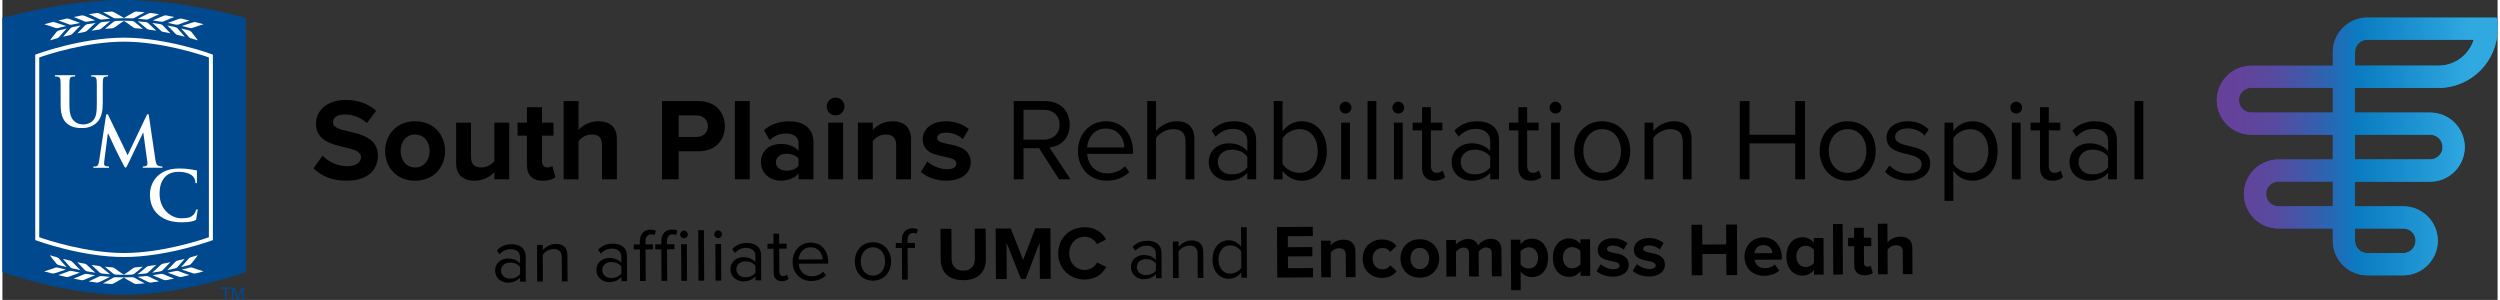
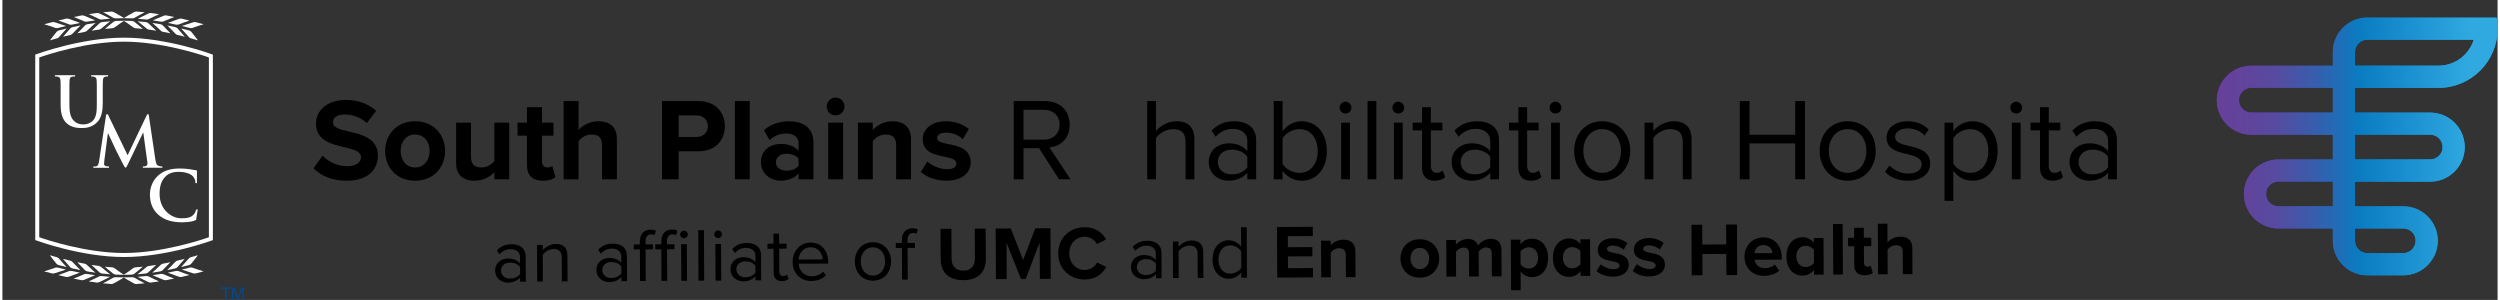
<svg xmlns="http://www.w3.org/2000/svg" id="a" width="15.92in" height="1.91in" viewBox="0 0 1146.53 137.82">
  <rect x="0" y="0" width="1146.53" height="137.82" fill="#333333" stroke="none" />
  <defs>
    <linearGradient id="b" x1="1017.5" y1="67.28" x2="1146.53" y2="67.28" gradientUnits="userSpaceOnUse">
      <stop offset="0" stop-color="#6a26b5" />
      <stop offset=".09" stop-color="#6529b5" />
      <stop offset=".19" stop-color="#5933b7" />
      <stop offset=".29" stop-color="#4443b9" />
      <stop offset=".39" stop-color="#275bbd" />
      <stop offset=".49" stop-color="#0278c1" />
      <stop offset=".5" stop-color="#007bc2" />
      <stop offset=".9" stop-color="#06acef" />
    </linearGradient>
    <clipPath id="c">
      <path d="M1082.67,114.65c-1.08-1.07-1.67-2.5-1.67-4.02v-5.65h22.2c3.13,0,5.67,2.48,5.67,5.61s-2.55,5.72-5.69,5.72h-16.5c-1.51,0-2.94-.59-4.01-1.66M1040.14,89.11c0-3.13,2.55-5.68,5.68-5.68h25.01v11.36h-25.01c-3.13,0-5.68-2.55-5.68-5.68M1081,61.89h34.57c3.13,0,5.68,2.55,5.68,5.68s-2.55,5.68-5.68,5.68h-34.57v-11.36ZM1027.68,46.04c0-3.13,2.55-5.68,5.68-5.68h37.46v11.36h-37.46c-3.13,0-5.68-2.55-5.68-5.68M1081,23.93c0-3.13,2.55-5.68,5.68-5.68h48.9c-2.17,6.91-8.63,11.93-16.24,11.93h-38.34v-6.25ZM1086.68,8.08c-8.76,0-15.86,7.1-15.86,15.86v6.25h-37.46c-8.74,0-15.86,7.11-15.86,15.86s7.11,15.86,15.86,15.86h37.46v11.36h-25.01c-8.74,0-15.86,7.11-15.86,15.86s7.11,15.86,15.86,15.86h25.01v5.65c0,4.24,1.65,8.23,4.66,11.23,2.99,2.99,6.97,4.63,11.19,4.63h16.51c8.74,0,15.86-7.15,15.86-15.89s-7.11-15.8-15.86-15.8h-22.19v-11.35h34.57c8.74,0,15.86-7.11,15.86-15.86s-7.11-15.86-15.86-15.86h-34.57v-11.36h38.34c15.02,0,27.19-12.17,27.19-27.19v-4.1c0-.54-.44-.98-.98-.98h-58.87Z" fill="url(#b)" />
    </clipPath>
    <linearGradient id="d" x1="-648.18" y1="476.65" x2="-647.18" y2="476.65" gradientTransform="translate(85286.51 62036.9) scale(130.01 -130.01)" gradientUnits="userSpaceOnUse">
      <stop offset="0" stop-color="#67419a" />
      <stop offset=".1" stop-color="#62439b" />
      <stop offset=".21" stop-color="#564ba0" />
      <stop offset=".31" stop-color="#4158a9" />
      <stop offset=".42" stop-color="#246ab5" />
      <stop offset=".5" stop-color="#0a7bc1" />
      <stop offset=".9" stop-color="#30a9e1" />
    </linearGradient>
  </defs>
  <path d="M237.89,127.52c-1.38,1.54-3.3,2.35-5.56,2.37-2.86.01-5.9-1.88-5.92-5.54-.02-3.76,3-5.55,5.86-5.57,2.3-.01,4.22.71,5.58,2.27l-.02-3.03c-.01-2.26-1.83-3.54-4.27-3.53-2.02.01-3.65.75-5.14,2.36l-1.23-1.8c1.8-1.89,3.95-2.81,6.71-2.82,3.55-.02,6.52,1.57,6.54,5.64l.06,11.56h-2.61s0-1.9,0-1.9ZM237.86,122.71c-1.02-1.39-2.8-2.07-4.64-2.06-2.44.01-4.14,1.55-4.12,3.71.01,2.12,1.73,3.65,4.16,3.64,1.85-.01,3.62-.72,4.62-2.12l-.02-3.17Z" />
  <path d="M257.03,118.32c-.02-2.96-1.52-3.89-3.78-3.88-2.05.01-4,1.28-4.97,2.64l.07,12.29h-2.61s-.09-16.81-.09-16.81h2.61s.01,2.42.01,2.42c1.18-1.4,3.47-2.88,5.97-2.89,3.52-.02,5.37,1.75,5.39,5.4l.06,11.81-2.61.02-.06-11Z" />
  <path d="M284.42,127.26c-1.38,1.54-3.3,2.35-5.56,2.36-2.86.02-5.9-1.88-5.92-5.54-.02-3.76,3-5.55,5.86-5.57,2.3-.01,4.22.71,5.58,2.27l-.02-3.03c-.01-2.26-1.83-3.54-4.27-3.53-2.02.01-3.65.75-5.14,2.36l-1.23-1.8c1.8-1.89,3.95-2.81,6.71-2.82,3.55-.02,6.52,1.57,6.54,5.64l.06,11.56-2.61.02v-1.92ZM284.39,122.46c-1.02-1.39-2.8-2.07-4.64-2.06-2.44.01-4.14,1.56-4.12,3.71.01,2.12,1.73,3.65,4.16,3.63,1.85-.01,3.62-.72,4.62-2.11l-.02-3.17Z" />
  <path d="M292.92,114.61l-2.79.02v-2.3s2.77-.02,2.77-.02v-1.29c-.03-3.48,1.91-5.48,4.84-5.5.98,0,1.88.16,2.55.58l-.65,1.95c-.42-.24-.91-.38-1.5-.37-1.71,0-2.64,1.2-2.63,3.32v1.29s3.42-.02,3.42-.02v2.3s-3.4.02-3.4.02l.08,14.52h-2.61s-.08-14.51-.08-14.51ZM302.78,114.56l-2.79.02v-2.3s2.77-.02,2.77-.02v-1.29c-.03-3.48,1.91-5.48,4.84-5.5.97,0,1.88.16,2.55.58l-.65,1.99c-.38-.24-.84-.41-1.5-.41-1.71,0-2.64,1.2-2.63,3.32v1.29s3.42-.02,3.42-.02v2.3s-3.4.02-3.4.02l.08,14.52h-2.61s-.08-14.51-.08-14.51ZM311.41,107.75c0-.97.79-1.78,1.73-1.78.98,0,1.78.79,1.79,1.77,0,.98-.79,1.75-1.77,1.75-.94,0-1.75-.76-1.75-1.73ZM311.89,112.21h2.61s.09,16.81.09,16.81h-2.61s-.09-16.81-.09-16.81Z" />
  <path d="M319.73,105.76h2.61s.13,23.21.13,23.21h-2.61s-.13-23.21-.13-23.21Z" />
  <path d="M327.12,107.67c0-.97.79-1.78,1.73-1.78.98,0,1.78.79,1.79,1.77,0,.98-.79,1.75-1.77,1.75-.94,0-1.75-.76-1.75-1.73ZM327.6,112.12h2.61s.09,16.81.09,16.81h-2.61s-.09-16.81-.09-16.81Z" />
  <path d="M346.04,126.93c-1.38,1.54-3.3,2.35-5.56,2.36-2.86.02-5.9-1.88-5.92-5.54-.02-3.76,3-5.55,5.86-5.57,2.3-.01,4.22.71,5.58,2.27l-.02-3.03c-.01-2.26-1.83-3.54-4.27-3.53-2.02.01-3.65.75-5.14,2.36l-1.23-1.8c1.8-1.89,3.95-2.81,6.71-2.82,3.55-.02,6.52,1.57,6.54,5.64l.06,11.56h-2.61s0-1.9,0-1.9ZM346.01,122.12c-1.02-1.39-2.8-2.07-4.64-2.06-2.44.01-4.14,1.56-4.12,3.71.01,2.12,1.73,3.65,4.16,3.63,1.85,0,3.62-.72,4.62-2.11l-.02-3.17Z" />
  <path d="M354.39,125.28l-.06-11-2.79.02v-2.3s2.77-.02,2.77-.02l-.03-4.6h2.61s.03,4.58.03,4.58l3.41-.02v2.3s-3.4.02-3.4.02l.06,10.45c0,1.25.57,2.16,1.72,2.15.73,0,1.43-.32,1.77-.71l.78,1.95c-.66.63-1.6,1.09-3.13,1.1-2.47.01-3.73-1.41-3.75-3.92Z" />
  <path d="M371.34,111.47c5.08-.03,8.1,3.93,8.13,8.98v.66s-13.61.07-13.61.07c.23,3.17,2.47,5.8,6.09,5.78,1.91-.01,3.86-.79,5.18-2.15l1.26,1.7c-1.66,1.68-3.92,2.6-6.67,2.61-4.98.03-8.59-3.54-8.62-8.8-.03-4.88,3.43-8.83,8.24-8.86ZM365.85,119.26l11.04-.06c-.05-2.51-1.74-5.6-5.57-5.58-3.59.02-5.35,3.06-5.47,5.64Z" />
  <path d="M391.7,120.17c-.03-4.88,3.16-8.83,8.28-8.86,5.12-.03,8.35,3.89,8.37,8.77s-3.16,8.86-8.28,8.89c-5.12.03-8.35-3.92-8.37-8.8ZM405.59,120.09c-.02-3.41-2.02-6.47-5.61-6.45-3.59.02-5.59,3.09-5.57,6.51.02,3.45,2.06,6.5,5.64,6.48,3.59-.02,5.56-3.09,5.54-6.54Z" />
  <path d="M413.3,113.96h-2.79s-.01-2.28-.01-2.28h2.79s0-1.3,0-1.3c-.02-3.48,1.92-5.48,4.85-5.5.98,0,1.88.17,2.55.58l-.65,1.95c-.42-.24-.91-.38-1.5-.38-1.71.01-2.64,1.2-2.63,3.32v1.29s3.42-.02,3.42-.02v2.3s-3.4.02-3.4.02l.08,14.52-2.61.02-.08-14.52Z" />
  <path d="M431.05,105.15l5.01-.03.08,13.79c.02,3.24,1.81,5.46,5.43,5.44,3.55-.02,5.32-2.26,5.3-5.5l-.08-13.79,5.01-.03.08,13.93c.03,5.78-3.26,9.73-10.29,9.77-7.1.04-10.43-3.91-10.46-9.63l-.08-13.96Z" />
  <path d="M476.64,111.42l-6.46,16.75h-2.16s-6.64-16.67-6.64-16.67l.09,16.72-4.95.03-.13-23.23,6.93-.04,5.72,14.46,5.56-14.52,6.96-.04.13,23.23-4.98.03-.09-16.72Z" />
  <path d="M485.13,116.49c-.04-7.14,5.33-12.04,12.12-12.08,5.29-.03,8.27,2.74,9.92,5.62l-4.24,2.11c-.99-1.88-3.08-3.36-5.66-3.35-4.04.02-7.09,3.28-7.06,7.66.02,4.39,3.11,7.61,7.15,7.59,2.58-.01,4.66-1.49,5.62-3.41l4.26,2.03c-1.66,2.9-4.57,5.74-9.86,5.76-6.79.04-12.22-4.81-12.25-11.95Z" />
  <path d="M530.05,125.93c-1.38,1.54-3.3,2.35-5.56,2.36-2.85.02-5.89-1.88-5.92-5.54-.02-3.76,3-5.55,5.85-5.57,2.3-.01,4.22.71,5.58,2.27l-.02-3.03c-.01-2.26-1.83-3.54-4.27-3.53-2.02.01-3.65.75-5.14,2.36l-1.23-1.8c1.8-1.89,3.95-2.81,6.71-2.82,3.55-.02,6.52,1.57,6.54,5.64l.06,11.56h-2.61s0-1.9,0-1.9ZM530.02,121.12c-1.02-1.39-2.8-2.07-4.64-2.06-2.44.01-4.13,1.56-4.12,3.71.01,2.12,1.73,3.65,4.16,3.63,1.85-.01,3.62-.72,4.62-2.11l-.02-3.17Z" />
  <path d="M549.19,116.73c-.02-2.96-1.52-3.89-3.78-3.88-2.05.01-4,1.28-4.97,2.64l.07,12.29h-2.61s-.09-16.81-.09-16.81h2.61s.01,2.42.01,2.42c1.18-1.4,3.47-2.88,5.97-2.89,3.52-.02,5.37,1.75,5.39,5.4l.06,11.81h-2.61s-.06-10.99-.06-10.99Z" />
  <path d="M569.26,125.12c-1.24,1.71-3.29,2.94-5.66,2.95-4.39.02-7.51-3.3-7.54-8.77-.03-5.36,3.02-8.86,7.44-8.89,2.26-.01,4.32,1.09,5.69,2.93l-.05-8.95h2.61s.13,23.21.13,23.21h-2.61s-.01-2.49-.01-2.49ZM569.21,115.44c-.95-1.46-2.97-2.7-5.06-2.69-3.38.02-5.38,2.82-5.36,6.54.02,3.73,2.06,6.47,5.43,6.45,2.09-.01,4.1-1.21,5.04-2.67l-.04-7.63Z" />
  <path d="M585.67,104.31l16.44-.09.02,4.25-11.49.06.03,5.05,11.25-.06.02,4.25-11.25.06.03,5.4,11.49-.06.02,4.28-16.44.09-.13-23.23Z" />
  <path d="M617.29,117.2c-.01-2.33-1.24-3.13-3.12-3.12-1.74,0-3.09.99-3.82,2l.06,11.32-4.42.02-.09-16.82,4.42-.02v2.19c1.08-1.29,3.13-2.63,5.88-2.64,3.69-.02,5.48,2.06,5.5,5.33l.06,11.88-4.42.02-.06-10.17Z" />
-   <path d="M633.9,110.04c3.45-.02,5.55,1.47,6.67,2.99l-2.88,2.73c-.81-1.18-2.03-1.8-3.56-1.79-2.68.01-4.55,1.98-4.54,4.9.02,2.93,1.91,4.9,4.59,4.88,1.53,0,2.75-.71,3.54-1.83l2.91,2.67c-1.11,1.57-3.19,3.08-6.64,3.1-5.19.03-8.93-3.61-8.96-8.8-.03-5.15,3.68-8.83,8.87-8.86Z" />
  <path d="M642.41,118.8c-.03-4.77,3.3-8.83,8.83-8.86,5.57-.03,8.94,3.99,8.96,8.76.02,4.81-3.3,8.86-8.87,8.89-5.54.03-8.9-3.99-8.93-8.8ZM655.61,118.73c-.02-2.61-1.6-4.87-4.35-4.85-2.75.01-4.27,2.29-4.26,4.9.01,2.65,1.56,4.9,4.31,4.89,2.75-.02,4.31-2.29,4.29-4.93Z" />
  <path d="M684.34,116.38c0-1.57-.71-2.68-2.52-2.67-1.57,0-2.85,1.06-3.47,1.97l.06,11.35-4.46.02-.06-10.62c0-1.57-.71-2.68-2.52-2.67-1.53,0-2.81,1.06-3.47,2l.06,11.32-4.42.02-.09-16.82,4.42-.02v2.19c.7-1.01,2.92-2.63,5.5-2.64,2.47-.01,4.05,1.13,4.69,3.04.97-1.54,3.19-3.08,5.76-3.1,3.1-.02,4.95,1.61,4.97,5.06l.07,12.15-4.46.02-.06-10.62Z" />
  <path d="M693.24,133.36l-.13-23.23,4.42-.02v2.13c1.29-1.64,3.13-2.56,5.19-2.57,4.32-.02,7.47,3.16,7.5,8.77.03,5.61-3.09,8.86-7.41,8.89-1.98.01-3.83-.82-5.2-2.55l.05,8.57-4.42.02ZM701.36,113.61c-1.43,0-3.06.85-3.79,1.94l.03,5.96c.74,1.04,2.38,1.9,3.81,1.89,2.54-.01,4.24-2.01,4.22-4.93-.02-2.89-1.74-4.87-4.28-4.85Z" />
  <path d="M725.14,124.62c-1.31,1.68-3.16,2.59-5.18,2.61-4.25.02-7.47-3.16-7.5-8.77-.03-5.5,3.12-8.86,7.4-8.89,1.99-.01,3.87.85,5.2,2.55v-2.16s4.45-.02,4.45-.02l.09,16.82-4.46.02v-2.16ZM725.09,115.43c-.74-1.11-2.34-1.9-3.84-1.89-2.51.01-4.24,1.97-4.22,4.9.02,2.89,1.77,4.87,4.27,4.85,1.5,0,3.09-.82,3.82-1.93l-.03-5.92Z" />
  <path d="M734.42,121.44c1.23,1.14,3.74,2.28,5.83,2.27,1.91-.01,2.82-.68,2.81-1.72,0-1.18-1.47-1.59-3.39-1.97-2.9-.54-6.62-1.22-6.64-5.22-.02-2.82,2.44-5.31,6.87-5.33,2.85-.02,5.12.95,6.8,2.26l-1.76,3.04c-1.02-1.07-2.94-1.93-4.99-1.92-1.6,0-2.65.61-2.64,1.58,0,1.04,1.33,1.42,3.21,1.79,2.89.54,6.76,1.29,6.78,5.47.02,3.07-2.58,5.41-7.25,5.44-2.93.02-5.75-.94-7.54-2.57l1.9-3.11Z" />
  <path d="M751.03,121.35c1.23,1.14,3.74,2.28,5.83,2.27,1.92-.01,2.82-.68,2.81-1.72,0-1.18-1.47-1.6-3.39-1.97-2.89-.54-6.62-1.22-6.64-5.22-.02-2.82,2.44-5.31,6.87-5.33,2.86-.02,5.12.95,6.8,2.26l-1.76,3.04c-1.02-1.07-2.94-1.93-4.99-1.92-1.6,0-2.65.61-2.64,1.58,0,1.04,1.33,1.42,3.21,1.79,2.9.54,6.76,1.29,6.79,5.47.02,3.07-2.58,5.41-7.25,5.44-2.93.02-5.75-.94-7.54-2.57l1.9-3.11Z" />
  <path d="M792.11,116.67l-10.97.06.05,9.75-4.95.03-.13-23.23,4.95-.03.05,9.12,10.97-.06-.05-9.12,4.98-.03.13,23.23-4.98.03-.05-9.75Z" />
  <path d="M809.14,109.09c5.01-.03,8.45,3.71,8.48,9.22v.98s-12.5.07-12.5.07c.29,2.12,2,3.89,4.86,3.87,1.57,0,3.41-.64,4.48-1.7l1.97,2.84c-1.66,1.54-4.31,2.36-6.92,2.37-5.12.03-9-3.4-9.03-8.8-.03-4.88,3.54-8.83,8.66-8.86ZM805.03,116.35l8.29-.05c-.11-1.6-1.24-3.72-4.16-3.7-2.75.01-3.93,2.07-4.12,3.75Z" />
  <path d="M832.42,124.04c-1.31,1.68-3.15,2.59-5.18,2.61-4.25.02-7.47-3.16-7.5-8.77-.03-5.5,3.12-8.86,7.4-8.89,1.99-.01,3.87.85,5.2,2.55v-2.16s4.45-.02,4.45-.02l.09,16.82-4.46.02v-2.16ZM832.37,114.85c-.74-1.11-2.34-1.9-3.84-1.9-2.51.01-4.24,1.97-4.22,4.9.02,2.89,1.77,4.86,4.27,4.85,1.5,0,3.09-.82,3.82-1.93l-.03-5.92Z" />
  <path d="M841.15,102.92l4.42-.02.13,23.23-4.42.02-.13-23.23Z" />
  <path d="M850.94,121.92l-.05-8.78-2.79.02-.02-3.87,2.79-.02-.02-4.6,4.46-.02.02,4.6,3.41-.02.02,3.87-3.41.02.04,7.59c0,1.05.57,1.84,1.54,1.84.66,0,1.29-.25,1.53-.49l.96,3.34c-.66.59-1.84,1.09-3.69,1.1-3.1.02-4.78-1.58-4.8-4.57Z" />
  <path d="M873.19,115.74c-.01-2.33-1.24-3.06-3.15-3.05-1.71.01-3.06.99-3.82,2l.06,11.32-4.42.02-.13-23.23,4.42-.02.05,8.6c1.07-1.29,3.16-2.63,5.91-2.64,3.69-.02,5.48,1.99,5.5,5.26l.06,11.95-4.42.02-.06-10.24Z" />
-   <path d="M111.81,124.99s-28.58,10.42-55.92,10.42S0,124.99,0,124.99V8.25S28.54,0,55.89,0s55.92,8.25,55.92,8.25v116.73" fill="#00498f" />
  <path d="M15.69,24.89l-.6.22v85.19l.6.22c.2.08,20.53,7.58,40.2,7.58s40.02-7.5,40.22-7.57l.6-.22V25.11l-.6-.22c-.2-.08-20.56-7.58-40.22-7.58s-40,7.5-40.2,7.58M55.89,19.15c17.54,0,35.63,6.07,38.99,7.25v82.61c-3.36,1.18-21.45,7.24-38.99,7.24s-35.61-6.07-38.96-7.24V26.4c3.35-1.18,21.42-7.25,38.96-7.25" fill="#fff" />
  <path d="M83.82,16.88c-1.16-.28-2.32-.56-3.48-.85,0,0-.51-.17-1.06-.76-.85-.96-3.49-3.57-3.5-3.56,1.18.23,2.37.48,3.54.74,0,0,.79.17,1.16.59.53.56,3.35,3.83,3.33,3.84" fill="#fff" />
  <path d="M85.96,9.44c-1.23-.31-2.46-.6-3.69-.89,0,0-.56-.08-1.36.2-1.29.45-4.89,1.79-4.88,1.79,1.19.25,2.39.49,3.58.75,0,0,.8.17,1.33-.03.71-.31,5.01-1.84,5.02-1.82" fill="#fff" />
  <path d="M89.81,18.54c-1.03-.32-2.21-.65-3.34-.96,0,0-.51-.18-1.01-.79-.81-.99-3.32-3.7-3.33-3.7,1.17.28,2.34.58,3.51.88,0,0,.78.2,1.12.63.49.57,3.15,3.94,3.04,3.93" fill="#fff" />
  <path d="M92.49,11.15c-1.32-.34-2.48-.66-3.71-.99,0,0-.56-.11-1.36.16-1.33.42-4.97,1.62-4.97,1.62,1.18.29,2.37.58,3.54.88,0,0,.79.2,1.33,0,.73-.29,5.08-1.74,5.18-1.69" fill="#fff" />
  <path d="M77.2,15.32c-1.18-.25-2.35-.49-3.53-.7,0,0-.52-.14-1.08-.71-.91-.92-3.7-3.39-3.71-3.38,1.2.17,2.39.35,3.59.56,0,0,.8.14,1.19.54.55.53,3.56,3.67,3.54,3.69" fill="#fff" />
  <path d="M78.94,7.81c-1.24-.27-2.48-.51-3.73-.74,0,0-.57-.06-1.36.26-1.28.51-4.8,2.01-4.79,2.03,1.21.18,2.42.37,3.63.57,0,0,.81.12,1.33-.1.69-.34,4.91-2.04,4.93-2.02" fill="#fff" />
  <path d="M70.7,14.1c-1.18-.19-2.36-.37-3.55-.52,0,0-.52-.12-1.12-.64-.96-.88-3.89-3.16-3.91-3.15,1.21.1,2.41.21,3.62.34,0,0,.81.1,1.22.47.6.5,3.76,3.48,3.74,3.5" fill="#fff" />
  <path d="M72.02,6.52c-1.26-.21-2.53-.39-3.8-.55,0,0-.58-.04-1.34.33-1.25.57-4.69,2.29-4.67,2.31,1.23.09,2.44.21,3.67.34,0,0,.81.09,1.32-.17.66-.38,4.8-2.28,4.82-2.26" fill="#fff" />
  <path d="M64.57,13.27c-1.19-.13-2.37-.22-3.55-.31,0,0-.52-.08-1.15-.56-.99-.82-4.09-2.87-4.12-2.87,1.2,0,2.41.03,3.62.09,0,0,.81.05,1.25.39.63.46,3.96,3.24,3.95,3.27" fill="#fff" />
  <path d="M65.42,5.64c-1.28-.14-2.56-.25-3.86-.34,0,0-.59,0-1.33.42-1.23.63-4.51,2.61-4.49,2.63,1.22,0,2.46.02,3.68.08,0,0,.82.03,1.31-.25.63-.44,4.66-2.57,4.69-2.54" fill="#fff" />
  <path d="M27.88,16.88c1.15-.3,2.32-.59,3.48-.86,0,0,.51-.15,1.05-.75.86-.97,3.49-3.57,3.51-3.57-1.18.24-2.36.48-3.54.74,0,0-.79.18-1.15.59-.53.56-3.36,3.83-3.34,3.84" fill="#fff" />
  <path d="M25.73,9.43c1.23-.31,2.46-.6,3.7-.89,0,0,.56-.08,1.35.2,1.3.46,4.9,1.79,4.89,1.8-1.2.23-2.4.48-3.59.74,0,0-.79.17-1.32-.03-.72-.31-5.01-1.83-5.03-1.82" fill="#fff" />
  <path d="M21.89,18.54c1.03-.31,2.21-.64,3.34-.96,0,0,.49-.18,1.01-.79.8-1,3.31-3.7,3.32-3.7-1.17.28-2.33.58-3.5.88,0,0-.78.2-1.13.64-.49.57-3.16,3.94-3.04,3.93" fill="#fff" />
  <path d="M19.21,11.15c1.3-.35,2.47-.66,3.71-.99,0,0,.56-.11,1.38.16,1.31.42,4.96,1.61,4.96,1.62-1.19.28-2.36.57-3.54.88,0,0-.79.2-1.33.02-.73-.29-5.08-1.74-5.18-1.69" fill="#fff" />
  <path d="M34.5,15.32c1.18-.25,2.35-.49,3.52-.71,0,0,.52-.13,1.09-.7.91-.92,3.7-3.39,3.71-3.38-1.2.17-2.4.36-3.59.56,0,0-.81.14-1.2.54-.55.53-3.55,3.67-3.54,3.68" fill="#fff" />
  <path d="M32.76,7.81c1.24-.26,2.5-.51,3.74-.74,0,0,.57-.06,1.35.26,1.28.5,4.81,2.01,4.79,2.03-1.21.17-2.43.35-3.63.57,0,0-.81.13-1.33-.1-.69-.34-4.91-2.04-4.93-2.02" fill="#fff" />
  <path d="M41,14.1c1.18-.19,2.36-.37,3.54-.52,0,0,.52-.11,1.12-.64.96-.88,3.89-3.16,3.91-3.15-1.21.1-2.41.2-3.62.34,0,0-.8.1-1.21.47-.6.5-3.77,3.48-3.74,3.5" fill="#fff" />
  <path d="M39.67,6.52c1.26-.21,2.52-.4,3.8-.56,0,0,.58-.03,1.35.33,1.25.56,4.68,2.29,4.67,2.31-1.23.09-2.45.21-3.67.34,0,0-.81.1-1.31-.17-.67-.38-4.81-2.28-4.83-2.26" fill="#fff" />
  <path d="M47.13,13.27c1.19-.13,2.37-.22,3.55-.31,0,0,.52-.09,1.16-.56.99-.82,4.09-2.87,4.11-2.87-1.21,0-2.41.03-3.62.08,0,0-.81.05-1.25.39-.63.46-3.96,3.24-3.94,3.26" fill="#fff" />
  <path d="M46.27,5.64c1.28-.14,2.57-.24,3.86-.33,0,0,.59,0,1.33.42,1.23.64,4.52,2.61,4.49,2.63-1.23,0-2.46.02-3.69.08,0,0-.81.03-1.3-.26-.64-.43-4.67-2.56-4.69-2.54" fill="#fff" />
  <path d="M83.77,118.94c-1.17.28-2.33.56-3.49.85,0,0-.51.16-1.05.75-.86.96-3.5,3.57-3.52,3.56,1.19-.23,2.38-.47,3.55-.74,0,0,.79-.18,1.16-.59.53-.56,3.36-3.83,3.34-3.84" fill="#fff" />
  <path d="M85.91,126.39c-1.23.31-2.45.59-3.68.89,0,0-.56.08-1.36-.2-1.3-.45-4.89-1.78-4.88-1.79,1.19-.24,2.39-.48,3.59-.75,0,0,.79-.18,1.33.03.71.31,5,1.84,5.02,1.82" fill="#fff" />
  <path d="M89.76,117.28c-1.03.32-2.21.65-3.34.96,0,0-.49.18-1,.79-.81.99-3.31,3.69-3.33,3.69,1.18-.27,2.34-.57,3.51-.87,0,0,.78-.21,1.13-.63.49-.57,3.16-3.94,3.04-3.94" fill="#fff" />
  <path d="M92.44,124.67c-1.31.34-2.48.66-3.71.99,0,0-.56.1-1.37-.16-1.32-.42-4.97-1.62-4.96-1.63,1.18-.28,2.36-.58,3.54-.88,0,0,.79-.2,1.33,0,.74.29,5.08,1.74,5.19,1.68" fill="#fff" />
  <path d="M77.14,120.5c-1.17.25-2.35.49-3.52.7,0,0-.52.14-1.09.71-.91.92-3.69,3.39-3.71,3.38,1.2-.17,2.4-.35,3.59-.56,0,0,.81-.14,1.18-.54.57-.54,3.57-3.67,3.55-3.68" fill="#fff" />
  <path d="M78.89,128.01c-1.24.27-2.49.51-3.74.74,0,0-.57.05-1.35-.26-1.29-.52-4.8-2.01-4.79-2.03,1.2-.18,2.41-.36,3.63-.57,0,0,.8-.12,1.32.1.7.34,4.91,2.04,4.93,2.02" fill="#fff" />
  <path d="M70.64,121.72c-1.18.19-2.36.37-3.54.52,0,0-.52.11-1.12.64-.95.88-3.89,3.17-3.91,3.15,1.21-.09,2.41-.21,3.62-.34,0,0,.8-.1,1.22-.47.6-.5,3.77-3.48,3.74-3.49" fill="#fff" />
  <path d="M71.97,129.29c-1.25.21-2.53.39-3.8.55,0,0-.58.04-1.34-.33-1.25-.57-4.68-2.29-4.67-2.3,1.22-.09,2.44-.21,3.66-.35,0,0,.81-.09,1.33.17.66.38,4.8,2.28,4.82,2.26" fill="#fff" />
  <path d="M64.51,122.55c-1.18.13-2.37.23-3.55.31,0,0-.52.08-1.15.56-.99.82-4.1,2.87-4.12,2.86,1.21,0,2.43-.03,3.63-.08,0,0,.81-.05,1.25-.39.64-.46,3.97-3.24,3.94-3.26" fill="#fff" />
  <path d="M65.37,130.18c-1.28.14-2.57.25-3.86.34,0,0-.57,0-1.33-.42-1.23-.64-4.52-2.61-4.5-2.63,1.24,0,2.46-.03,3.69-.09,0,0,.82-.04,1.31.25.64.43,4.67,2.56,4.69,2.54" fill="#fff" />
  <path d="M27.81,118.94c1.16.3,2.32.58,3.48.86,0,0,.51.16,1.06.75.86.96,3.49,3.57,3.51,3.57-1.18-.24-2.36-.48-3.55-.75,0,0-.79-.17-1.15-.59-.53-.56-3.36-3.83-3.34-3.84" fill="#fff" />
  <path d="M25.67,126.39c1.23.31,2.45.6,3.68.89,0,0,.56.08,1.37-.2,1.3-.46,4.9-1.79,4.88-1.8-1.2-.24-2.39-.48-3.58-.75,0,0-.8-.17-1.33.03-.71.31-5.02,1.84-5.03,1.82" fill="#fff" />
  <path d="M21.83,117.28c1.03.31,2.21.65,3.34.96,0,0,.49.18,1.01.79.81.99,3.31,3.7,3.33,3.7-1.17-.28-2.35-.58-3.51-.88,0,0-.78-.2-1.12-.63-.5-.57-3.16-3.94-3.04-3.94" fill="#fff" />
  <path d="M19.14,124.67c1.3.34,2.48.66,3.71.99,0,0,.56.1,1.37-.16,1.32-.42,4.97-1.61,4.96-1.62-1.18-.29-2.36-.57-3.54-.88,0,0-.79-.2-1.33,0-.73.29-5.08,1.74-5.18,1.68" fill="#fff" />
  <path d="M34.44,120.5c1.17.25,2.34.49,3.52.7,0,0,.51.14,1.08.71.9.91,3.7,3.39,3.71,3.38-1.2-.17-2.4-.36-3.59-.56,0,0-.81-.14-1.2-.54-.56-.53-3.55-3.67-3.53-3.69" fill="#fff" />
  <path d="M32.69,128.01c1.24.26,2.49.5,3.74.74,0,0,.57.07,1.35-.26,1.28-.5,4.8-2.01,4.8-2.03-1.22-.17-2.43-.36-3.63-.56,0,0-.81-.13-1.33.09-.69.34-4.91,2.04-4.93,2.02" fill="#fff" />
  <path d="M40.94,121.72c1.18.19,2.37.37,3.55.52,0,0,.52.11,1.12.64.96.88,3.9,3.16,3.91,3.15-1.21-.1-2.42-.2-3.62-.34,0,0-.81-.1-1.21-.47-.6-.51-3.77-3.48-3.75-3.5" fill="#fff" />
  <path d="M39.61,129.3c1.26.21,2.53.39,3.81.55,0,0,.58.04,1.35-.33,1.25-.56,4.68-2.29,4.66-2.31-1.22-.09-2.45-.21-3.66-.35,0,0-.81-.09-1.32.17-.66.38-4.8,2.28-4.83,2.27" fill="#fff" />
  <path d="M47.07,122.55c1.18.13,2.37.23,3.55.31,0,0,.52.08,1.15.56.99.82,4.1,2.87,4.12,2.86-1.21,0-2.42-.03-3.63-.08,0,0-.81-.05-1.25-.39-.63-.46-3.97-3.24-3.95-3.27" fill="#fff" />
  <path d="M46.21,130.18c1.28.14,2.57.25,3.86.33,0,0,.58,0,1.33-.42,1.23-.64,4.52-2.61,4.5-2.63-1.23,0-2.46-.02-3.68-.08,0,0-.82-.04-1.31.25-.64.43-4.67,2.56-4.69,2.54" fill="#fff" />
  <path d="M46.11,47.07v-3.37c0-4.79,0-5.67.07-6.68.06-1.1.31-1.64,1.16-1.8.38-.06.78-.1,1.13-.1.02,0,.05,0,.07,0v-.55c-.05,0-.1,0-.16,0h-7.38s-.03,0-.05,0c-.05,0-.09,0-.15,0v.56h.02c.35,0,.88.04,1.13.1,1.05.22,1.3.73,1.36,1.8.07,1.01.07,1.89.07,6.68v3.94c0,3.25-.1,6.09-1.83,7.82-1.26,1.26-2.96,1.7-4.35,1.7-1.08,0-2.53-.12-3.95-1.3-1.54-1.26-2.46-3.18-2.46-7.75v-4.42c0-4.79,0-5.67.06-6.68.07-1.1.32-1.64,1.17-1.8.36-.06,1.04-.09,1.4-.1v-.56h-9.11s-.03,0-.05,0c-.04,0-.07,0-.12,0v.56c.43,0,.95.04,1.2.1,1.04.22,1.29.73,1.35,1.8.07,1.01.07,1.89.07,6.68v4.61c0,4.57,1.2,6.9,2.81,8.35,2.3,2.08,5.33,2.18,6.99,2.18,2.06,0,4.32-.35,6.56-2.27,2.64-2.27,2.99-5.99,2.99-9.49" fill="#fff" />
  <path d="M73.42,77.09s.06,0,.09,0v-.57c-.4-.01-.96-.07-1.73-.3-.94-.29-1.26-1.2-1.54-3.19l-2.75-18.66-.11-.81c-.02-.1-.04-.17-.06-.26l-.03-.2-.09-.56h-.69l-.18.38-.02.05c-.07.1-.13.22-.19.37l-.26.54-8.32,17.45-8.6-17.77c-.06-.12-.1-.22-.13-.31-.09-.22-.14-.38-.22-.48l-.1-.23h-.79l-.05.3s0,.05-.01.06c-.05.13-.05.31-.08.49v.02l-3.12,20.53c-.16,1.07-.41,2.3-1.29,2.49-.44.09-1.08.09-1.37.09v.57c.07,0,.57,0,.61,0h6.16s.34,0,.43,0v-.58c-.37-.02-.89-.06-1.32-.15-.54-.12-.95-.41-.95-1.01,0-.5.04-.91.11-1.48l1.63-12.55h.13c1.11,2.37,3,6.34,3.28,7.01.37.88,2.87,5.7,3.62,7.15.5.95.82,1.57,1.1,1.57s.44-.28,1.17-1.76l6.87-14.31h.13l1.89,13.8c.1,1.27-.48,1.5-1.12,1.64-.47.09-.7.09-.95.09-.02,0-.03,0-.05,0v.56s.07,0,.12,0h8.82" fill="#fff" />
  <path d="M89.04,96.23c-.02.06-.03.14-.05.22-.12.56-.53,1.48-1.07,2.08-1.27,1.45-2.97,1.77-5.77,1.77-4.23,0-9.93-3.72-9.93-11.22,0-3.06.61-6.05,2.9-8.16,1.39-1.26,3.18-1.96,5.93-1.96,2.9,0,5.36.86,6.4,1.96.79.82,1.2,1.92,1.23,2.9,0,.13,0,.24.02.34h.69v-5.83c-.06-.02-.15-.04-.24-.06-.69-.13-1.96-.37-3.15-.53-1.45-.2-2.62-.32-4.58-.32-4.69,0-7.69,1.26-9.96,3.34-3.02,2.77-3.68,6.5-3.68,8.64,0,3.06.82,6.59,3.9,9.3,2.87,2.5,6.5,3.44,10.81,3.44,2.02,0,4.41-.22,5.67-.73.32-.13.62-.25.85-.43l.75-4.74h-.73" fill="#fff" />
  <polygon points="102.29 132.68 100.53 132.68 100.53 132.04 104.81 132.04 104.81 132.68 103.03 132.68 103.03 137.82 102.29 137.82 102.29 132.68" fill="#00498f" />
  <path d="M110.3,135.28c-.04-.81-.09-1.78-.09-2.5h-.02c-.21.66-.44,1.4-.73,2.19l-1.02,2.8h-.57l-.94-2.75c-.27-.82-.5-1.56-.65-2.25h-.02c-.02.72-.06,1.68-.11,2.55l-.16,2.48h-.71l.41-5.78h.95l.99,2.8c.24.71.42,1.35.58,1.95h.02c.15-.58.36-1.22.61-1.95l1.03-2.8h.95l.35,5.78h-.73l-.14-2.53Z" fill="#00498f" />
  <path d="M147.11,71.51c2.53,2.64,6.46,4.85,11.42,4.85,4.2,0,6.25-1.99,6.25-4.04,0-2.69-3.12-3.61-7.27-4.58-5.87-1.35-13.42-2.96-13.42-10.99,0-5.98,5.17-10.83,13.63-10.83,5.71,0,10.45,1.72,14.01,5.01l-4.26,5.6c-2.91-2.69-6.79-3.93-10.29-3.93s-5.28,1.51-5.28,3.66c0,2.42,3.02,3.18,7.17,4.15,5.93,1.35,13.47,3.12,13.47,11.1,0,6.57-4.69,11.53-14.39,11.53-6.9,0-11.85-2.32-15.19-5.71l4.15-5.82Z" />
  <path d="M175.88,69.35c0-7.38,5.17-13.63,13.74-13.63s13.79,6.25,13.79,13.63-5.17,13.69-13.79,13.69-13.74-6.25-13.74-13.69ZM196.3,69.35c0-4.04-2.42-7.54-6.68-7.54s-6.63,3.5-6.63,7.54,2.37,7.6,6.63,7.6,6.68-3.5,6.68-7.6Z" />
  <path d="M226.05,79.1c-1.78,1.99-4.9,3.93-9.16,3.93-5.71,0-8.41-3.12-8.41-8.19v-18.48h6.84v15.79c0,3.61,1.89,4.79,4.79,4.79,2.64,0,4.74-1.45,5.93-2.96v-17.62h6.84v26.02h-6.84v-3.29Z" />
  <path d="M241.03,75.93v-13.58h-4.31v-5.98h4.31v-7.11h6.9v7.11h5.28v5.98h-5.28v11.75c0,1.62.86,2.86,2.37,2.86,1.02,0,1.99-.38,2.37-.75l1.46,5.17c-1.02.92-2.86,1.67-5.71,1.67-4.8,0-7.38-2.48-7.38-7.11Z" />
  <path d="M275.51,66.55c0-3.61-1.89-4.74-4.85-4.74-2.64,0-4.74,1.51-5.93,3.07v17.51h-6.84v-35.94h6.84v13.31c1.67-1.99,4.9-4.04,9.16-4.04,5.71,0,8.46,3.12,8.46,8.19v18.48h-6.84v-15.84Z" />
  <path d="M303.1,46.45h16.81c7.81,0,12.07,5.28,12.07,11.58s-4.31,11.48-12.07,11.48h-9.16v12.88h-7.65v-35.94ZM318.89,53.03h-8.14v9.91h8.14c3.02,0,5.28-1.94,5.28-4.96s-2.26-4.96-5.28-4.96Z" />
  <path d="M336.57,46.45h6.84v35.94h-6.84v-35.94Z" />
  <path d="M365.83,79.7c-1.78,2.1-4.85,3.34-8.24,3.34-4.15,0-9.05-2.8-9.05-8.62s4.9-8.3,9.05-8.3c3.45,0,6.52,1.08,8.24,3.18v-3.61c0-2.64-2.26-4.36-5.71-4.36-2.8,0-5.39,1.02-7.6,3.07l-2.59-4.58c3.18-2.8,7.27-4.09,11.37-4.09,5.93,0,11.37,2.37,11.37,9.86v16.81h-6.84v-2.69ZM365.83,72.91c-1.13-1.51-3.29-2.26-5.5-2.26-2.69,0-4.9,1.4-4.9,3.93s2.21,3.83,4.9,3.83c2.21,0,4.36-.75,5.5-2.26v-3.23Z" />
  <path d="M378.76,48.93c0-2.26,1.89-4.1,4.09-4.1s4.09,1.83,4.09,4.1-1.83,4.09-4.09,4.09-4.09-1.83-4.09-4.09ZM379.46,56.37h6.84v26.02h-6.84v-26.02Z" />
  <path d="M410.66,66.66c0-3.61-1.89-4.85-4.79-4.85-2.69,0-4.8,1.51-5.93,3.07v17.51h-6.84v-26.02h6.84v3.39c1.67-1.99,4.85-4.04,9.11-4.04,5.71,0,8.46,3.23,8.46,8.3v18.37h-6.84v-15.73Z" />
  <path d="M424.99,74.2c1.89,1.78,5.76,3.56,9,3.56,2.96,0,4.36-1.02,4.36-2.64,0-1.83-2.26-2.48-5.23-3.07-4.47-.86-10.24-1.94-10.24-8.14,0-4.36,3.83-8.19,10.67-8.19,4.42,0,7.92,1.51,10.51,3.56l-2.75,4.69c-1.56-1.67-4.53-3.02-7.7-3.02-2.48,0-4.09.92-4.09,2.42,0,1.62,2.05,2.21,4.96,2.8,4.47.86,10.45,2.05,10.45,8.51,0,4.74-4.04,8.35-11.26,8.35-4.53,0-8.89-1.51-11.64-4.04l2.96-4.79Z" />
  <path d="M476.35,68.11h-7.17v14.28h-4.47v-35.94h14.44c6.57,0,11.26,4.2,11.26,10.83s-4.42,10.02-9.32,10.45l9.7,14.66h-5.28l-9.16-14.28ZM478.61,50.44h-9.43v13.74h9.43c4.26,0,7.17-2.86,7.17-6.9s-2.91-6.84-7.17-6.84Z" />
-   <path d="M507.01,55.72c7.87,0,12.5,6.14,12.5,13.95v1.02h-21.07c.32,4.9,3.77,9,9.38,9,2.96,0,5.98-1.19,8.03-3.29l1.94,2.64c-2.59,2.59-6.09,3.99-10.34,3.99-7.7,0-13.25-5.55-13.25-13.69,0-7.54,5.39-13.63,12.82-13.63ZM498.44,67.74h17.08c-.05-3.88-2.64-8.67-8.57-8.67-5.55,0-8.3,4.69-8.51,8.67Z" />
  <path d="M543.65,65.26c0-4.58-2.37-5.93-5.87-5.93-3.12,0-6.14,1.94-7.7,4.04v19.02h-4.04v-35.94h4.04v13.69c1.83-2.16,5.39-4.42,9.32-4.42,5.44,0,8.3,2.64,8.3,8.3v18.37h-4.04v-17.13Z" />
  <path d="M572.04,79.43c-2.16,2.37-5.12,3.61-8.62,3.61-4.42,0-9.11-2.96-9.11-8.62s4.69-8.57,9.11-8.57c3.56,0,6.52,1.13,8.62,3.56v-4.69c0-3.5-2.8-5.5-6.57-5.5-3.12,0-5.66,1.13-7.97,3.61l-1.89-2.8c2.8-2.91,6.14-4.31,10.4-4.31,5.5,0,10.08,2.48,10.08,8.78v17.89h-4.04v-2.96ZM572.04,71.99c-1.56-2.16-4.31-3.23-7.17-3.23-3.77,0-6.41,2.37-6.41,5.71s2.64,5.66,6.41,5.66c2.86,0,5.6-1.08,7.17-3.23v-4.9Z" />
  <path d="M584.17,46.45h4.04v13.85c2.1-2.86,5.23-4.58,8.78-4.58,6.79,0,11.58,5.39,11.58,13.69s-4.8,13.63-11.58,13.63c-3.66,0-6.84-1.89-8.78-4.53v3.88h-4.04v-35.94ZM595.97,79.43c5.28,0,8.4-4.26,8.4-10.02s-3.12-10.08-8.4-10.08c-3.18,0-6.36,1.94-7.76,4.2v11.8c1.4,2.26,4.58,4.09,7.76,4.09Z" />
  <path d="M614.45,49.47c0-1.51,1.24-2.75,2.69-2.75s2.75,1.24,2.75,2.75-1.24,2.69-2.75,2.69-2.69-1.19-2.69-2.69ZM615.15,56.37h4.04v26.02h-4.04v-26.02Z" />
  <path d="M627.28,46.45h4.04v35.94h-4.04v-35.94Z" />
  <path d="M638.7,49.47c0-1.51,1.24-2.75,2.69-2.75s2.75,1.24,2.75,2.75-1.24,2.69-2.75,2.69-2.69-1.19-2.69-2.69ZM639.4,56.37h4.04v26.02h-4.04v-26.02Z" />
  <path d="M652.33,76.95v-17.03h-4.31v-3.56h4.31v-7.11h4.04v7.11h5.28v3.56h-5.28v16.16c0,1.94.86,3.34,2.64,3.34,1.13,0,2.21-.48,2.75-1.08l1.18,3.02c-1.02.97-2.48,1.67-4.85,1.67-3.83,0-5.77-2.21-5.77-6.09Z" />
  <path d="M683.64,79.43c-2.16,2.37-5.12,3.61-8.62,3.61-4.42,0-9.11-2.96-9.11-8.62s4.69-8.57,9.11-8.57c3.56,0,6.52,1.13,8.62,3.56v-4.69c0-3.5-2.8-5.5-6.57-5.5-3.12,0-5.66,1.13-7.97,3.61l-1.89-2.8c2.8-2.91,6.14-4.31,10.4-4.31,5.5,0,10.08,2.48,10.08,8.78v17.89h-4.04v-2.96ZM683.64,71.99c-1.56-2.16-4.31-3.23-7.17-3.23-3.77,0-6.41,2.37-6.41,5.71s2.64,5.66,6.41,5.66c2.86,0,5.6-1.08,7.17-3.23v-4.9Z" />
  <path d="M696.57,76.95v-17.03h-4.31v-3.56h4.31v-7.11h4.04v7.11h5.28v3.56h-5.28v16.16c0,1.94.86,3.34,2.64,3.34,1.13,0,2.21-.48,2.75-1.08l1.18,3.02c-1.02.97-2.48,1.67-4.85,1.67-3.83,0-5.77-2.21-5.77-6.09Z" />
  <path d="M710.91,49.47c0-1.51,1.24-2.75,2.69-2.75s2.75,1.24,2.75,2.75-1.24,2.69-2.75,2.69-2.69-1.19-2.69-2.69ZM711.61,56.37h4.04v26.02h-4.04v-26.02Z" />
  <path d="M722.22,69.35c0-7.54,4.96-13.63,12.88-13.63s12.88,6.09,12.88,13.63-4.96,13.69-12.88,13.69-12.88-6.14-12.88-13.69ZM743.72,69.35c0-5.28-3.07-10.02-8.62-10.02s-8.67,4.74-8.67,10.02,3.12,10.08,8.67,10.08,8.62-4.74,8.62-10.08Z" />
  <path d="M772.12,65.36c0-4.58-2.32-6.03-5.82-6.03-3.18,0-6.2,1.94-7.7,4.04v19.02h-4.04v-26.02h4.04v3.77c1.83-2.16,5.39-4.42,9.27-4.42,5.44,0,8.3,2.75,8.3,8.4v18.27h-4.04v-17.03Z" />
  <path d="M823.79,65.9h-21.01v16.49h-4.47v-35.94h4.47v15.46h21.01v-15.46h4.47v35.94h-4.47v-16.49Z" />
  <path d="M835.01,69.35c0-7.54,4.96-13.63,12.88-13.63s12.88,6.09,12.88,13.63-4.96,13.69-12.88,13.69-12.88-6.14-12.88-13.69ZM856.5,69.35c0-5.28-3.07-10.02-8.62-10.02s-8.67,4.74-8.67,10.02,3.12,10.08,8.67,10.08,8.62-4.74,8.62-10.08Z" />
  <path d="M867.17,76.03c1.72,1.99,5.01,3.72,8.57,3.72,3.99,0,6.14-1.78,6.14-4.31,0-2.86-3.18-3.77-6.68-4.63-4.42-1.02-9.43-2.21-9.43-7.6,0-4.04,3.5-7.49,9.7-7.49,4.42,0,7.54,1.67,9.64,3.77l-1.89,2.8c-1.56-1.89-4.42-3.29-7.76-3.29-3.56,0-5.77,1.62-5.77,3.93,0,2.53,2.96,3.34,6.36,4.15,4.53,1.02,9.75,2.32,9.75,8.08,0,4.36-3.5,7.87-10.24,7.87-4.26,0-7.87-1.29-10.51-4.09l2.1-2.91Z" />
  <path d="M892.39,92.3v-35.94h4.04v3.88c1.89-2.64,5.12-4.53,8.78-4.53,6.84,0,11.58,5.17,11.58,13.63s-4.74,13.69-11.58,13.69c-3.56,0-6.68-1.67-8.78-4.58v13.85h-4.04ZM904.19,59.33c-3.18,0-6.36,1.89-7.76,4.15v11.75c1.4,2.26,4.58,4.2,7.76,4.2,5.23,0,8.35-4.31,8.35-10.08s-3.12-10.02-8.35-10.02Z" />
  <path d="M922.62,49.47c0-1.51,1.24-2.75,2.69-2.75s2.75,1.24,2.75,2.75-1.24,2.69-2.75,2.69-2.69-1.19-2.69-2.69ZM923.32,56.37h4.04v26.02h-4.04v-26.02Z" />
  <path d="M936.26,76.95v-17.03h-4.31v-3.56h4.31v-7.11h4.04v7.11h5.28v3.56h-5.28v16.16c0,1.94.86,3.34,2.64,3.34,1.13,0,2.21-.48,2.75-1.08l1.18,3.02c-1.02.97-2.48,1.67-4.85,1.67-3.83,0-5.77-2.21-5.77-6.09Z" />
  <path d="M967.56,79.43c-2.16,2.37-5.12,3.61-8.62,3.61-4.42,0-9.11-2.96-9.11-8.62s4.69-8.57,9.11-8.57c3.56,0,6.52,1.13,8.62,3.56v-4.69c0-3.5-2.8-5.5-6.57-5.5-3.12,0-5.66,1.13-7.97,3.61l-1.89-2.8c2.8-2.91,6.14-4.31,10.4-4.31,5.5,0,10.08,2.48,10.08,8.78v17.89h-4.04v-2.96ZM967.56,71.99c-1.56-2.16-4.31-3.23-7.17-3.23-3.77,0-6.41,2.37-6.41,5.71s2.64,5.66,6.41,5.66c2.86,0,5.6-1.08,7.17-3.23v-4.9Z" />
-   <path d="M979.69,46.45h4.04v35.94h-4.04v-35.94Z" />
  <path d="M1082.67,114.65c-1.08-1.07-1.67-2.5-1.67-4.02v-5.65h22.2c3.13,0,5.67,2.48,5.67,5.61s-2.55,5.72-5.69,5.72h-16.5c-1.51,0-2.94-.59-4.01-1.66M1040.14,89.11c0-3.13,2.55-5.68,5.68-5.68h25.01v11.36h-25.01c-3.13,0-5.68-2.55-5.68-5.68M1081,61.89h34.57c3.13,0,5.68,2.55,5.68,5.68s-2.55,5.68-5.68,5.68h-34.57v-11.36ZM1027.68,46.04c0-3.13,2.55-5.68,5.68-5.68h37.46v11.36h-37.46c-3.13,0-5.68-2.55-5.68-5.68M1081,23.93c0-3.13,2.55-5.68,5.68-5.68h48.9c-2.17,6.91-8.63,11.93-16.24,11.93h-38.34v-6.25ZM1086.68,8.08c-8.76,0-15.86,7.1-15.86,15.86v6.25h-37.46c-8.74,0-15.86,7.11-15.86,15.86s7.11,15.86,15.86,15.86h37.46v11.36h-25.01c-8.74,0-15.86,7.11-15.86,15.86s7.11,15.86,15.86,15.86h25.01v5.65c0,4.24,1.65,8.23,4.66,11.23,2.99,2.99,6.97,4.63,11.19,4.63h16.51c8.74,0,15.86-7.15,15.86-15.89s-7.11-15.8-15.86-15.8h-22.19v-11.35h34.57c8.74,0,15.86-7.11,15.86-15.86s-7.11-15.86-15.86-15.86h-34.57v-11.36h38.34c15.02,0,27.19-12.17,27.19-27.19v-4.1c0-.54-.44-.98-.98-.98h-58.87Z" fill="url(#b)" />
  <g clip-path="url(#c)">
    <rect x="1017.5" y="8.08" width="129.03" height="118.4" fill="url(#d)" />
  </g>
</svg>